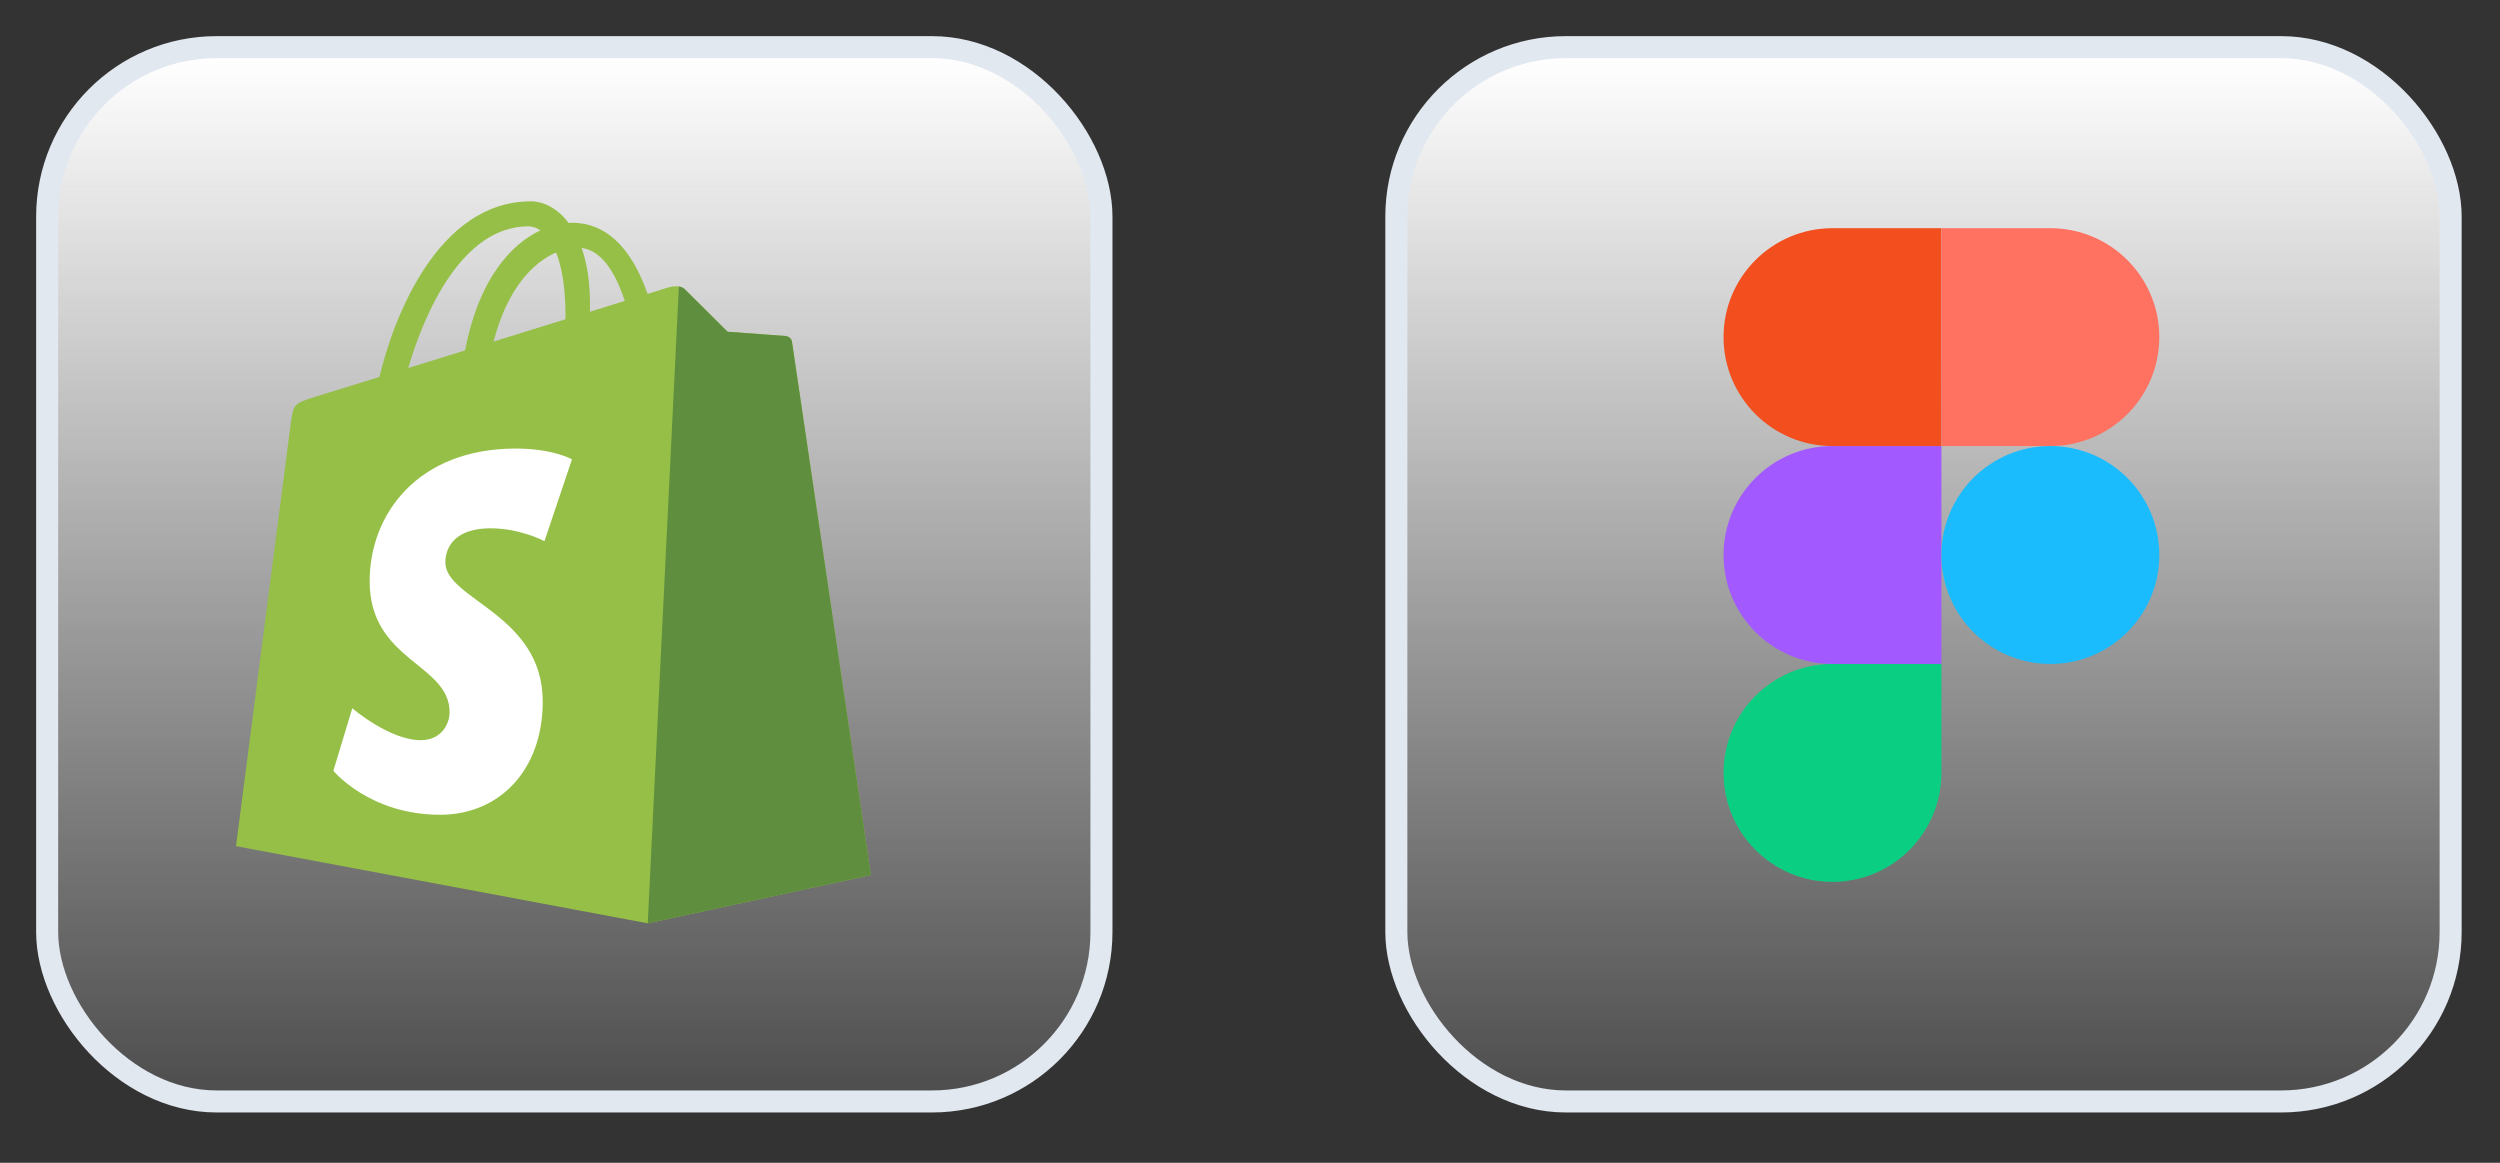
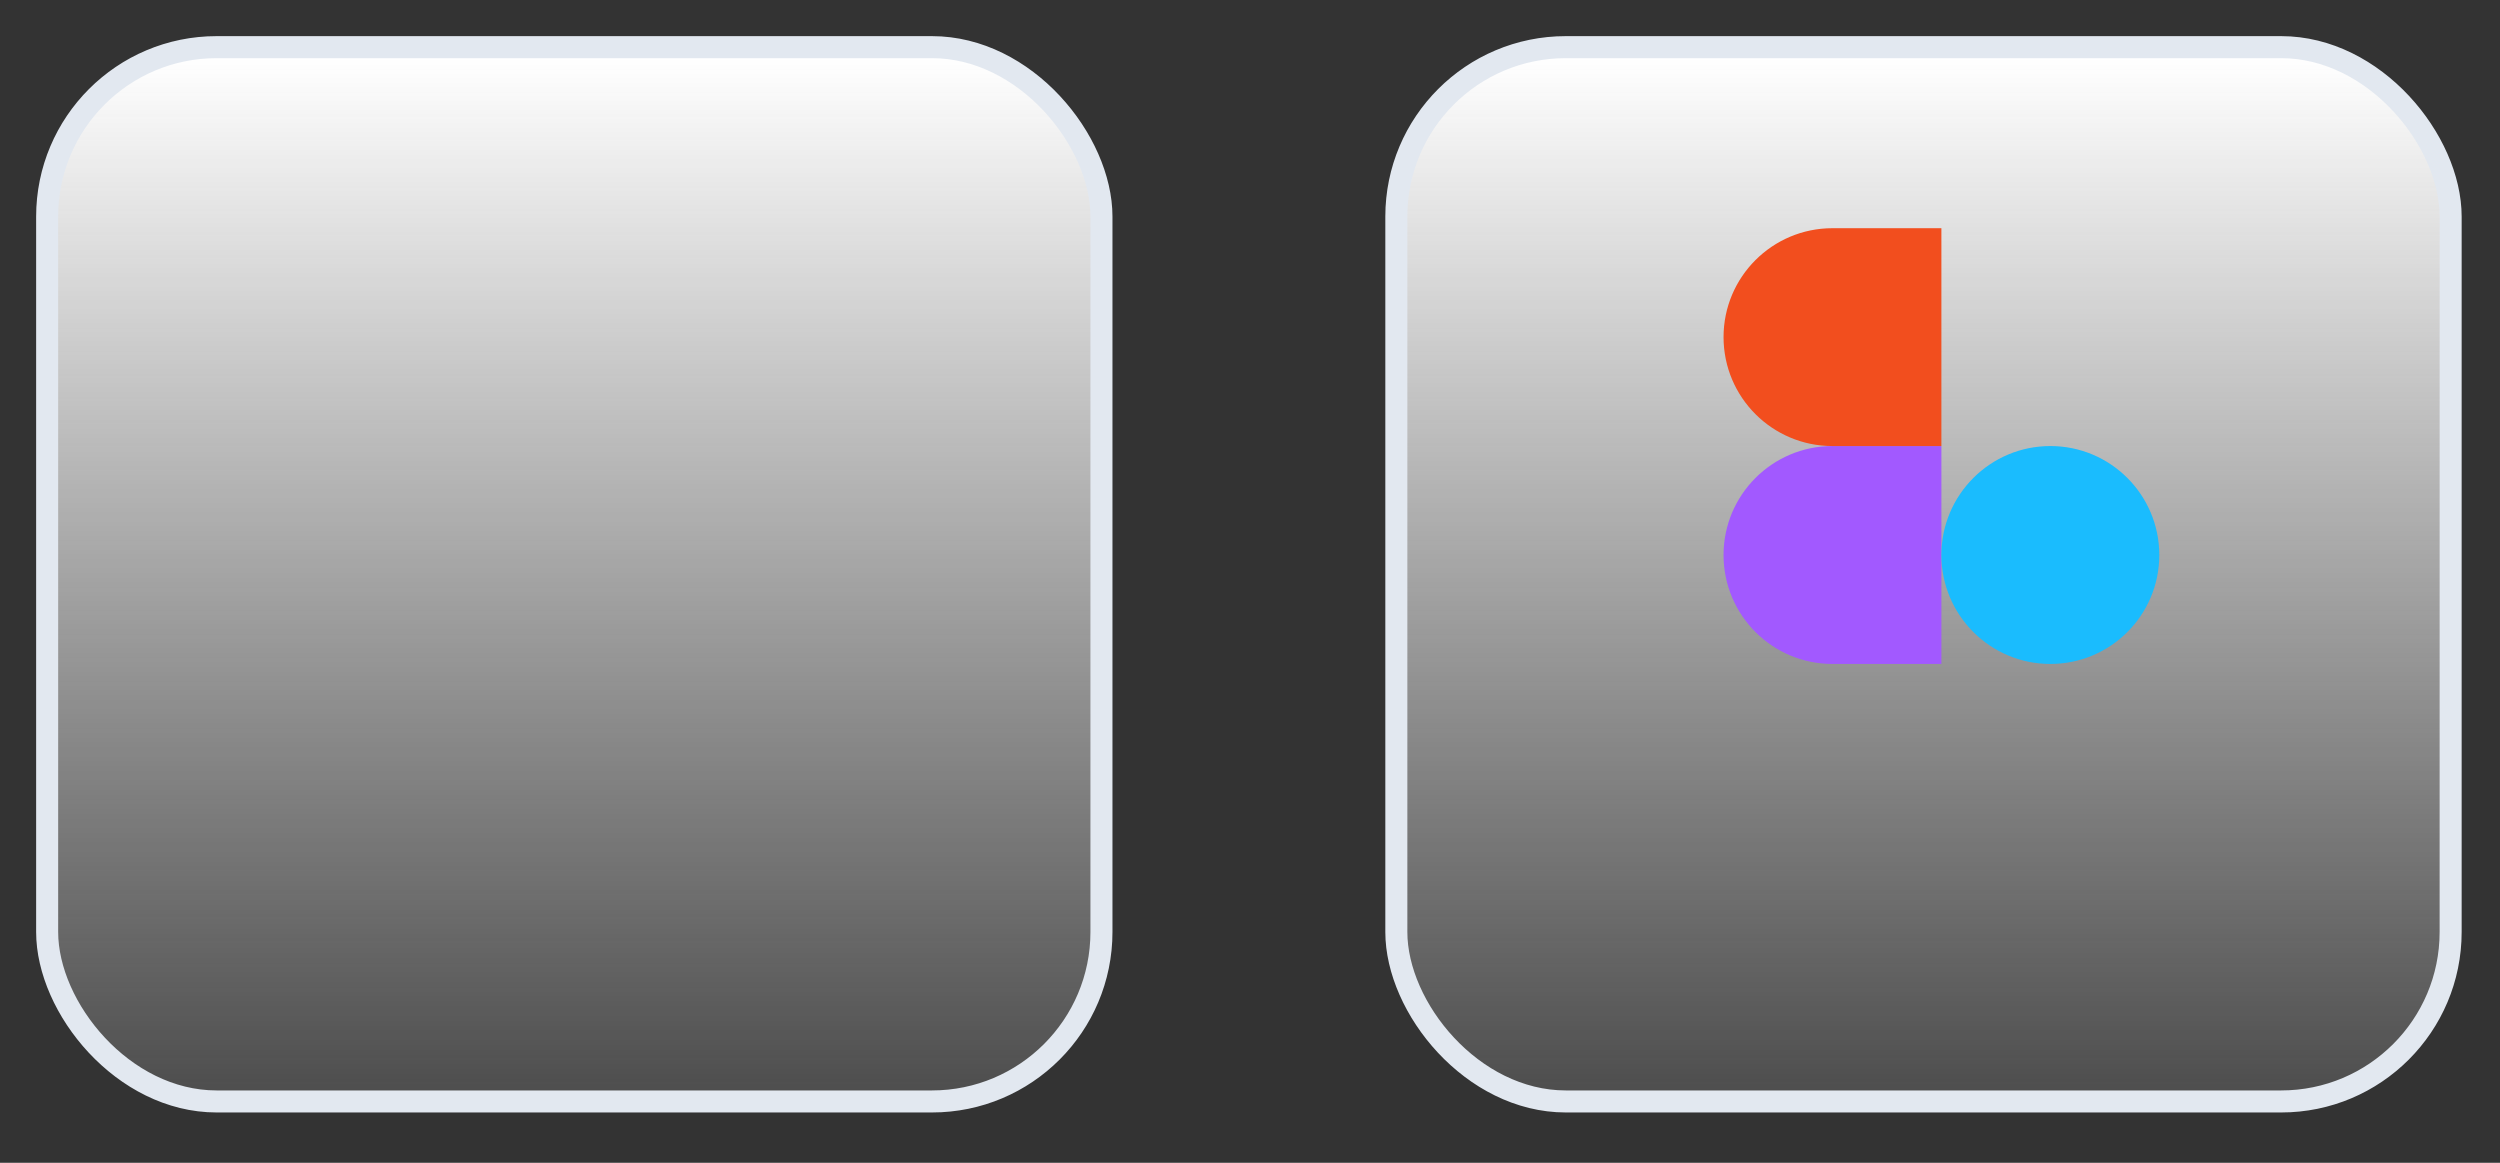
<svg xmlns="http://www.w3.org/2000/svg" fill="none" height="100%" overflow="visible" preserveAspectRatio="none" style="display: block;" viewBox="0 0 43 20" width="100%">
  <rect x="0" y="0" width="43" height="20" fill="#333333" stroke="none" />
  <g id="Icon">
    <g id="Group 318">
      <rect fill="url(#paint0_linear_0_236)" height="18.134" id="Background" rx="2.915" stroke="#E2E8F0" stroke-width="0.379" width="18.134" x="0.811" y="0.811" />
      <g clip-path="url(#clip0_0_236)" id="logos:shopify">
-         <path d="M13.623 5.881C13.614 5.819 13.559 5.784 13.514 5.78C13.181 5.755 12.848 5.73 12.514 5.706C12.514 5.706 11.852 5.048 11.779 4.975C11.706 4.902 11.564 4.924 11.509 4.94C11.501 4.943 11.364 4.985 11.138 5.055C10.916 4.418 10.526 3.832 9.838 3.832C9.819 3.832 9.8 3.833 9.78 3.834C9.585 3.576 9.342 3.463 9.133 3.463C7.532 3.463 6.767 5.465 6.527 6.483C5.904 6.675 5.462 6.812 5.406 6.83C5.059 6.939 5.048 6.95 5.002 7.277C4.968 7.525 4.059 14.554 4.059 14.554L11.141 15.881L14.978 15.051C14.978 15.051 13.631 5.943 13.623 5.881ZM10.746 5.176L10.147 5.362C10.147 5.319 10.148 5.278 10.148 5.232C10.148 4.836 10.093 4.517 10.004 4.265C10.359 4.309 10.595 4.712 10.746 5.176ZM9.565 4.343C9.663 4.59 9.727 4.944 9.727 5.422C9.727 5.446 9.727 5.469 9.727 5.491C9.337 5.612 8.914 5.743 8.489 5.875C8.728 4.955 9.174 4.511 9.565 4.343ZM9.089 3.893C9.158 3.893 9.228 3.916 9.295 3.962C8.781 4.204 8.231 4.812 7.999 6.027L7.021 6.33C7.293 5.403 7.939 3.893 9.089 3.893Z" fill="#95BF46" id="Vector" />
-         <path d="M13.514 5.78C13.181 5.755 12.848 5.73 12.514 5.706C12.514 5.706 11.852 5.048 11.779 4.975C11.752 4.948 11.715 4.934 11.677 4.928L11.141 15.881L14.978 15.051C14.978 15.051 13.631 5.943 13.622 5.881C13.614 5.819 13.559 5.784 13.514 5.78Z" fill="#5E8E3E" id="Vector_2" />
-         <path d="M9.838 7.901L9.365 9.308C9.365 9.308 8.95 9.087 8.442 9.087C7.697 9.087 7.66 9.554 7.66 9.672C7.66 10.315 9.335 10.561 9.335 12.067C9.335 13.252 8.584 14.014 7.571 14.014C6.355 14.014 5.734 13.258 5.734 13.258L6.059 12.182C6.059 12.182 6.698 12.731 7.237 12.731C7.59 12.731 7.733 12.454 7.733 12.251C7.733 11.412 6.358 11.375 6.358 9.997C6.358 8.838 7.191 7.715 8.871 7.715C9.518 7.715 9.838 7.901 9.838 7.901Z" fill="white" id="Vector_3" />
-       </g>
+         </g>
    </g>
    <g id="Group 317">
      <rect fill="url(#paint1_linear_0_236)" height="18.134" id="Background_2" rx="2.915" stroke="#E2E8F0" stroke-width="0.379" width="18.134" x="24.017" y="0.811" />
      <g id="Group 321">
-         <path d="M31.518 15.168C32.553 15.168 33.392 14.328 33.392 13.294V11.42H31.518C30.484 11.42 29.645 12.259 29.645 13.294C29.645 14.328 30.484 15.168 31.518 15.168Z" fill="#0ACF83" id="Vector_4" />
        <path d="M29.645 9.546C29.645 8.512 30.484 7.672 31.518 7.672H33.392V11.42H31.518C30.484 11.42 29.645 10.581 29.645 9.546Z" fill="#A259FF" id="Vector_5" />
        <path d="M29.645 5.798C29.645 4.764 30.484 3.925 31.518 3.925H33.392V7.672H31.518C30.484 7.672 29.645 6.833 29.645 5.798Z" fill="#F24E1E" id="Vector_6" />
-         <path d="M33.392 3.925H35.266C36.301 3.925 37.14 4.764 37.14 5.798C37.14 6.833 36.301 7.672 35.266 7.672H33.392V3.925Z" fill="#FF7262" id="Vector_7" />
        <path d="M37.14 9.546C37.14 10.581 36.301 11.42 35.266 11.42C34.232 11.42 33.392 10.581 33.392 9.546C33.392 8.512 34.232 7.672 35.266 7.672C36.301 7.672 37.14 8.512 37.14 9.546Z" fill="#1ABCFE" id="Vector_8" />
      </g>
    </g>
  </g>
  <defs>
    <linearGradient gradientUnits="userSpaceOnUse" id="paint0_linear_0_236" x1="9.878" x2="9.878" y1="1" y2="18.755">
      <stop stop-color="white" />
      <stop offset="1" stop-color="#F4F4F4" stop-opacity="0.14" />
    </linearGradient>
    <linearGradient gradientUnits="userSpaceOnUse" id="paint1_linear_0_236" x1="33.084" x2="33.084" y1="1" y2="18.755">
      <stop stop-color="white" />
      <stop offset="1" stop-color="#F4F4F4" stop-opacity="0.14" />
    </linearGradient>
    <clipPath id="clip0_0_236">
      <rect fill="white" height="12.482" transform="translate(4.057 3.43)" width="10.943" />
    </clipPath>
  </defs>
</svg>